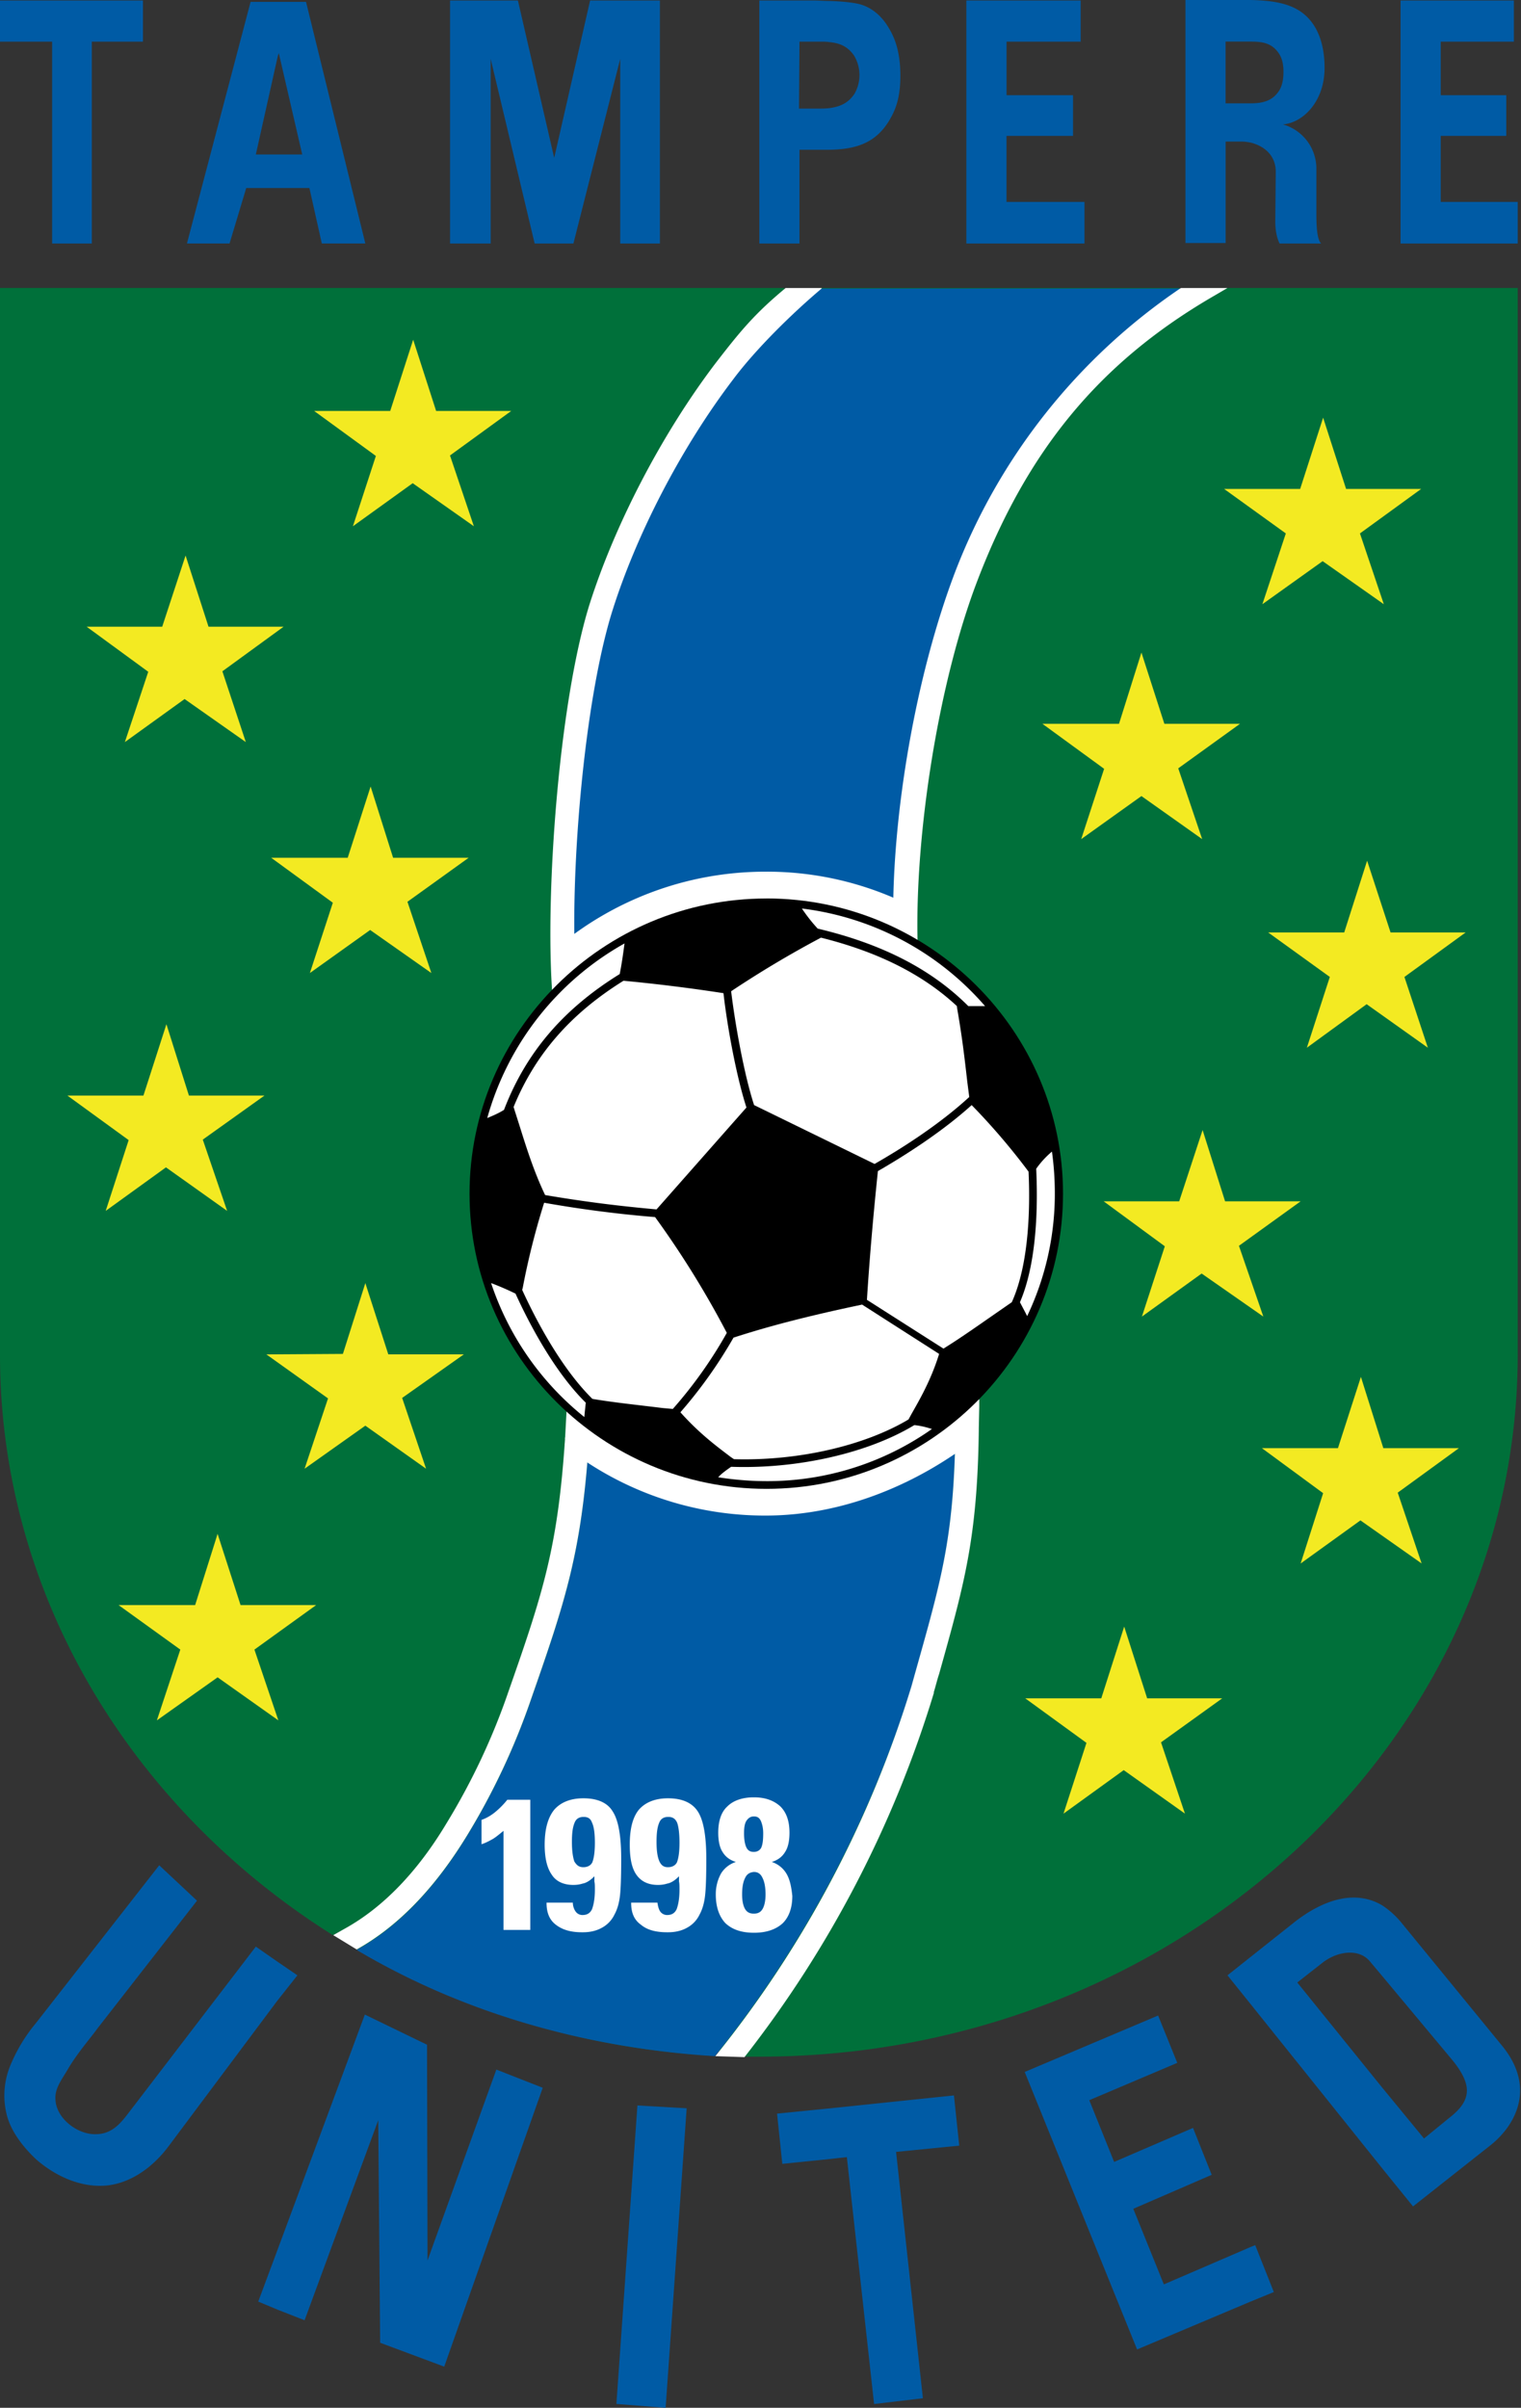
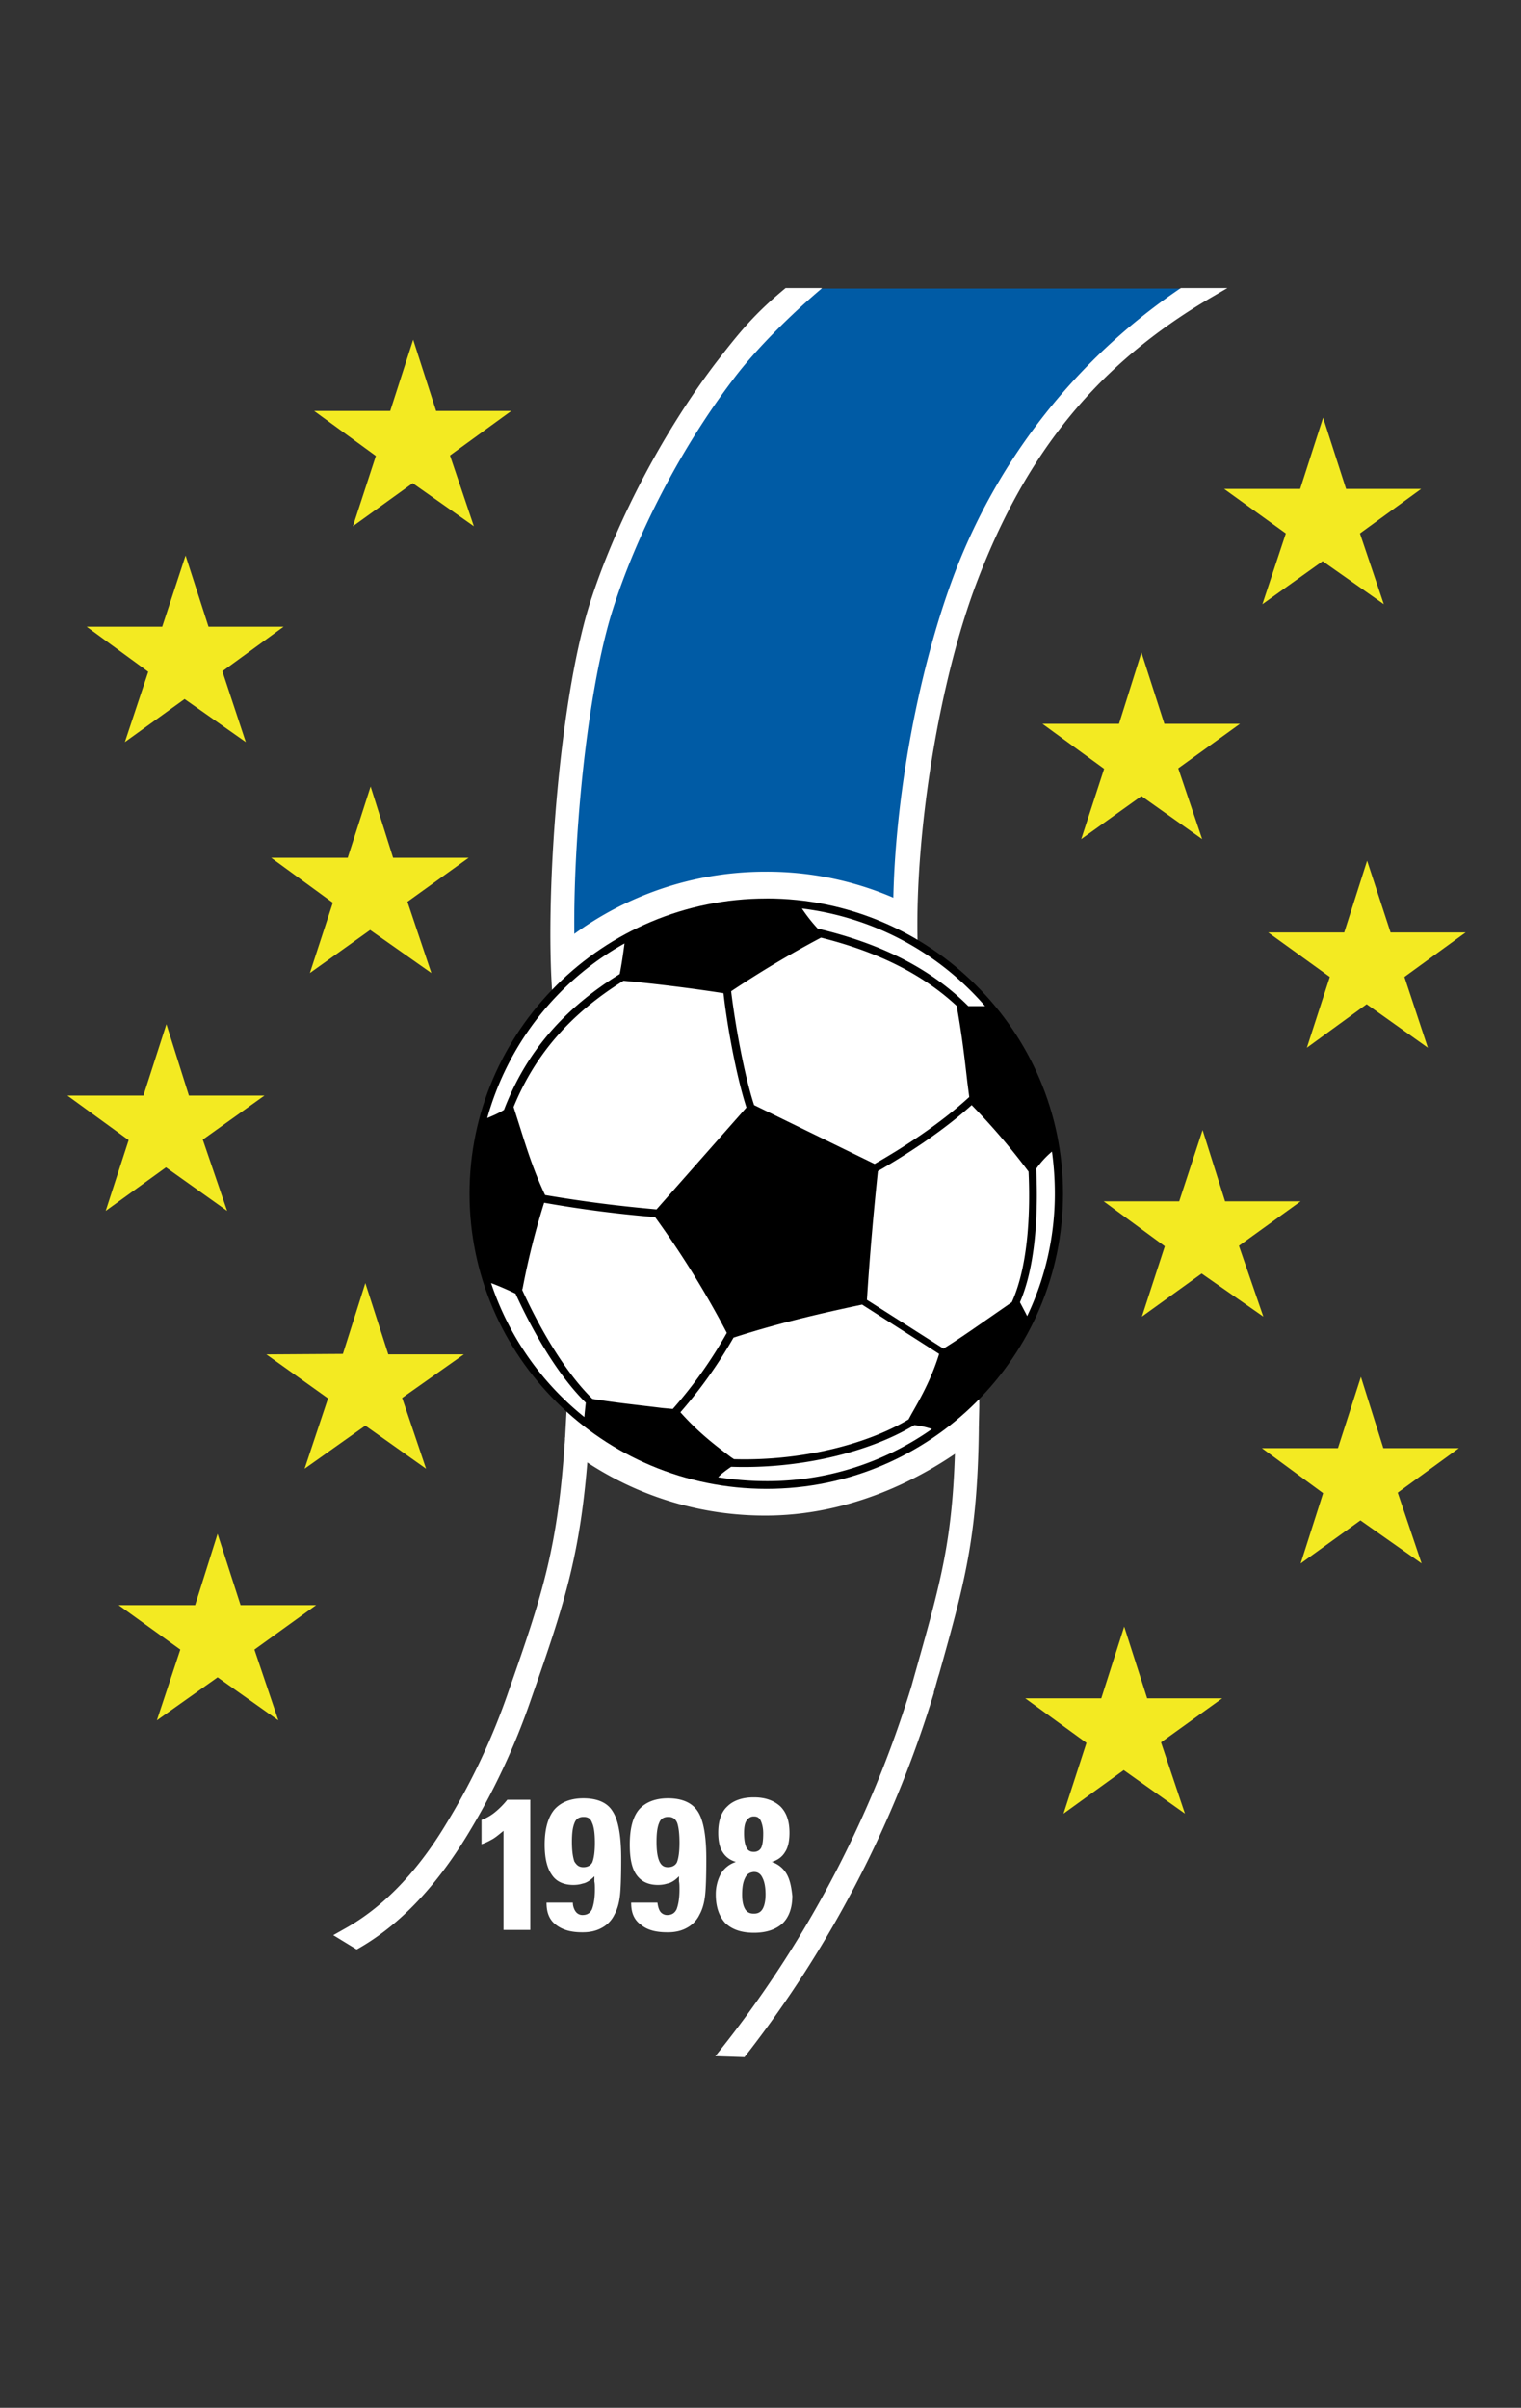
<svg xmlns="http://www.w3.org/2000/svg" width="316" height="500" fill="none">
  <rect width="100%" height="100%" fill="#333333" stroke="none" />
-   <path fill="#00703A" d="m254.82 59.8-.2.1h-3.58l-.99.8-4.77-.4-.3-.3.2-.2h-74.5l-.2.2h-7.66l.2-.2H0v221.54c0 49.97 27.42 94.28 69.14 120.5l1.6-.79 4.36 3.18-.99.6a165.64 165.64 0 0 0 74.41 22.05l.7-.9 5.86.5-.5.6h3.18c86.73 0 157.56-65.47 157.56-145.84V59.8h-60.5Z" />
-   <path fill="#005BA5" d="M51.16 39.04h13.12l2.58 11.52h9.04L63.58.39H52.06L38.84 50.56h8.85l3.47-11.52Zm6.56-27.42.2-.6 4.87 21.06h-9.64l4.57-20.46ZM10.83 50.57h8.24V8.65H29.7V.1H0v8.55h10.83v41.92ZM61.8 410.2l-4.08-2.79-4.57-3.18-25.33 33.08c-2.19 2.79-3.98 5.87-7.95 5.87-3.68.1-8.15-3.18-8.35-7.16-.2-2.38 1.4-4.27 2.59-6.36 1.98-3.37 4.87-6.65 6.06-8.34l20.76-26.63-7.85-7.35-25.63 32.79a33.84 33.84 0 0 0-5.16 8.44 16.36 16.36 0 0 0-.9 10.53c.8 3.28 3.18 6.56 6.16 9.34 3.88 3.38 8.74 5.56 13.51 5.46 5.66-.1 10.63-3.77 13.91-8.14l22.65-30.3 4.17-5.27ZM254.62 29.4H258c.6 0 1.2.1 1.79.2 2.88.7 5.26 2.69 5.26 6.06l-.1 10.34c0 1.78.3 3.37.9 4.57h8.64c-.9-.8-1-3.88-1-6.06v-9.44a9.56 9.56 0 0 0-6.95-9.24c4.08-.3 8.65-4.67 8.65-11.72 0-5.07-1.5-8.65-3.88-10.83C268.63.79 264.75.1 259.8 0h-13.51v50.47h8.34V29.4Zm0-20.76h5.17c2.28 0 4.37.2 5.86 2.39.7 1 1 2.28 1 3.87 0 1.69-.3 3.08-1 4.07-1.4 2.1-3.58 2.49-5.86 2.49h-5.17V8.64ZM315.32 41.93h-16V28.22h13.62v-8.45h-13.62V8.65h15.2V.1h-23.54v50.47h24.34v-8.64ZM225.31 41.93h-16.2V28.22h13.82v-8.45h-13.81V8.65h15.4V.1h-23.75v50.47h24.54v-8.64ZM198.2 435.13l-25.83 2.69-10.93 1.09 1.09 10.43 9.84-1 3.57-.4 5.66 51.27 10.14-1.2-5.57-51.15 13.12-1.3-1.1-10.43ZM259.79 466.62l-17.99 7.75-6.35-15.7 16.29-7.05-3.88-9.74-16.39 7.06-5.16-12.82 18.28-7.75-3.98-9.83-27.72 11.72 23.35 57.62 23.55-9.93 4.86-1.99-3.87-9.74-1 .4ZM312.14 424.9l-21.06-25.73a17.78 17.78 0 0 0-3.87-3.48c-5.47-3.28-12.02-1.4-18.18 3.38l-9.14 7.25-4.87 3.87 4.87 6.06 27.32 34.08 6.36 7.85 15.99-12.62c5.07-3.97 9.74-11.82 2.58-20.66Zm-10.93 14.8-5.36 4.37-8.74-10.63-17.59-21.76 5.07-3.97c3.18-2.58 7.75-3.18 10.03-.4l2.59 3.08 14.6 17.49c4.07 5.06 3.97 8.24-.6 11.82ZM128.06 499.2l10.23.8 4.37-62.2-10.23-.59-4.37 62ZM128.85 50.57h8.25V.1h-14.5l-7.46 32.69L107.6.1H93.5v50.47h8.44V12.22l9.14 38.35h8.05l9.73-38.35v38.35ZM88.82 469.4l-.1-44.8-12.92-6.26-18.08 48.68-4.07 10.92 4.07 1.7 5.56 2.18 15.3-41.53.4 46.2 13.31 4.96 20.47-57.91-9.64-3.78-14.3 39.64ZM166.1 31.1h6.26c5.56-.1 9.84-1.4 12.72-6.66 1.39-2.48 1.98-5.07 1.98-8.74 0-4.07-.79-7.25-2.38-9.84-1.49-2.58-3.58-4.27-5.96-4.96-1.1-.3-3.28-.6-6.36-.7-1.1 0-2.18-.1-3.48-.1h-11.12v50.47h8.34V31.1Zm0-22.45h4.28c.69 0 1.38 0 1.98.1 1.99.2 3.68.79 5.07 2.78a7.85 7.85 0 0 1 .1 7.94c-1.4 2.09-3.18 2.69-5.17 2.98-.9.1-1.69.1-2.58.1H166l.1-13.9ZM148.52 426.98c-27.22-1.7-52.65-9.14-74.41-22.06 9.44-5.26 16.89-13.8 22.85-23.54a143.63 143.63 0 0 0 13.41-28.51c7.15-20.47 10.53-30.6 12.02-54.14l76.1-1.5c-.3 23.05-3.08 31.4-9.14 53.05a232.65 232.65 0 0 1-40.83 76.7Z" />
  <path fill="#fff" d="m198.29 292.17-76.1.8-4.47-.2-.3 5.56c-1.49 22.75-4.47 32.09-11.72 52.75a138.68 138.68 0 0 1-12.92 27.52c-6.06 10.13-13.21 17.48-21.06 21.85l-2.48 1.4 4.87 2.97c9.43-5.26 16.88-13.8 22.85-23.54a143.64 143.64 0 0 0 13.4-28.51c7.16-20.47 10.54-30.6 12.03-54.14l76.1-1.5c-.3 23.05-3.08 31.4-9.14 53.06a228.3 228.3 0 0 1-40.74 76.79l6.06.2a231.8 231.8 0 0 0 39.34-75.6v-.2c.4-1.3.7-2.59 1.1-3.78 5.26-18.77 7.94-28.21 8.24-50.47v-.5l.1-4.56v-1.5l-5.16 1.6Z" />
  <path fill="#005BA5" d="M245.28 60.31v-.4h-74.51l-.1.1h-3.97a93.98 93.98 0 0 0-16.4 17.29c-11.42 15.1-20.76 33.48-25.73 49.47-6.35 20.67-8.94 57.52-7.55 76.7.1-.8 70.83-8.84 70.83-9.64-.6-20.96 3.88-50.86 12.62-73.81 9.34-24.44 23.25-44.31 48.68-59.51h-3.87v-.2Z" />
  <path fill="#fff" d="M245.18 59.91a125.38 125.38 0 0 0-46.8 59.01c-8.04 21.16-13.1 50.07-12.81 72.72-5.17.9-20.76 2.78-33.68 4.37-8.64 1.1-17.58 2.19-24.14 3.08-3.58.5-6.16.8-7.95 1.1-.1 0-.2 0-.3.1-.99-20.27 1.9-54.35 7.56-72.92 5.06-16.3 14.5-34.48 25.33-48.68 4.77-6.36 12.32-13.71 18.08-18.58l.1-.1s.1 0 .1-.1l.1-.1h-7.55c-6.36 5.27-9.34 8.84-14.7 15.8-11.13 14.7-20.87 33.48-26.13 50.17-6.36 20.76-9.14 60.2-7.65 80.47l4.97-2.88c-.1 1.09-.9 1.88-1.6 2.08 1.8-.5 19.87-2.78 34.38-4.57 8.84-1.1 17.88-2.18 24.64-3.08 3.67-.5 6.35-.9 8.24-1.19 3.38-.5 5.27 1.49 5.27-.8-.6-22.35 4.27-53.94 12.41-75.2 10.34-27.02 25.24-45.1 48.38-58.71l3.58-2.09h-9.63M102.72 376.42c-.9.7-1.79 1.19-2.68 1.49v5.06c.6-.2 1.3-.5 1.99-.9.8-.39 1.58-1.08 2.58-1.88v20.57h5.56v-27.03h-4.77a17.1 17.1 0 0 1-2.68 2.69ZM121.2 373.43c-2.78 0-4.77.9-6.06 2.38-1.29 1.6-1.98 3.98-1.98 7.26 0 2.78.5 4.86 1.49 6.25.9 1.4 2.48 2.1 4.47 2.1.7 0 1.39-.1 1.98-.3.2 0 .3-.1.4-.1.8-.3 1.4-.8 1.99-1.4v1.1c.1.4.1.99.1 1.68 0 2-.3 3.28-.6 4.08-.4.8-1 1.19-1.99 1.19-.6 0-1.09-.3-1.39-.7-.3-.4-.6-1.09-.6-1.88h-5.46v.1c0 1.98.6 3.47 1.9 4.47 1.38 1.09 3.17 1.59 5.45 1.59h.2c1.5 0 2.79-.3 3.88-.9a6.08 6.08 0 0 0 2.68-2.78c.5-.9.9-2.09 1.1-3.58.2-1.39.3-4.17.3-7.94 0-4.87-.6-8.15-1.8-9.94-1.09-1.79-3.18-2.68-6.06-2.68Zm1.9 13.21c-.3.7-1 1.1-1.9 1.1-.9 0-1.39-.4-1.88-1.2-.3-.9-.5-2.18-.5-4.07 0-1.99.2-3.18.6-4.07.3-.7.89-1.1 1.78-1.1h.1c.8 0 1.4.3 1.7 1.2.39.8.59 2.18.59 4.17 0 1.89-.2 3.18-.5 3.97ZM163.42 389.13a5.52 5.52 0 0 0-3.08-2.48c1.3-.4 2.19-1.1 2.78-2.09.6-.9.9-2.29.9-3.97 0-2.39-.6-4.18-1.89-5.47-1.3-1.19-3.08-1.89-5.46-1.89h-.1c-2.39 0-4.28.7-5.47 1.9-1.29 1.18-1.88 3.07-1.88 5.46 0 1.69.3 3.08.89 3.97.6 1 1.49 1.69 2.78 2.09a5.6 5.6 0 0 0-3.08 2.38 8.9 8.9 0 0 0-1.1 4.37c0 2.58.7 4.57 2 5.96 1.39 1.3 3.27 1.99 5.96 1.99 2.58 0 4.57-.7 5.96-1.99 1.29-1.29 1.98-3.18 1.98-5.66-.2-1.89-.5-3.38-1.19-4.57Zm-8.34-11.03c.4-.6.9-.9 1.49-.9h.1c.7 0 1.09.3 1.39.9.3.7.5 1.5.5 2.58 0 1.4-.1 2.29-.4 2.99-.3.6-.9.89-1.5.89h-.1c-.69 0-1.19-.3-1.48-.9-.3-.6-.5-1.58-.5-2.98 0-.99.1-1.98.5-2.58Zm3.37 18.28c-.4.7-.99 1-1.78 1h-.1c-.8 0-1.4-.3-1.8-1-.39-.7-.59-1.69-.59-2.98 0-1.49.2-2.58.6-3.38.4-.9 1-1.19 1.79-1.29h.1c.8 0 1.39.4 1.78 1.3.4.79.6 1.98.6 3.37 0 1.2-.2 2.29-.6 2.98ZM138.78 373.43c-2.78 0-4.77.9-6.06 2.38-1.29 1.6-1.88 3.98-1.88 7.26 0 2.78.4 4.86 1.39 6.25.99 1.4 2.48 2.1 4.47 2.1.7 0 1.39-.1 1.98-.3.2 0 .3-.1.4-.1.8-.3 1.4-.8 1.99-1.4v1.1c.1.4.1.99.1 1.68 0 2-.3 3.28-.6 4.08-.4.8-1 1.19-1.98 1.19-.6 0-1.1-.3-1.4-.7-.3-.4-.5-1.09-.6-1.88h-5.46v.1c0 1.98.6 3.47 2 4.47 1.28 1.09 3.07 1.59 5.46 1.59h.2c1.48 0 2.78-.3 3.87-.9a6.07 6.07 0 0 0 2.68-2.78c.5-.9.9-2.09 1.1-3.58.2-1.39.3-4.17.3-7.94 0-4.87-.6-8.15-1.8-9.94-1.19-1.79-3.28-2.68-6.16-2.68Zm1.9 13.21c-.3.7-1 1.1-1.9 1.1-.9 0-1.39-.4-1.78-1.2-.4-.9-.6-2.18-.6-4.07 0-1.99.2-3.18.6-4.07.3-.7.89-1.1 1.78-1.1h.1c.8 0 1.4.3 1.8 1.2.29.8.49 2.18.49 4.17 0 1.89-.2 3.18-.5 3.97Z" />
  <path fill="#F3EA22" d="m38.55 115.34 4.77 14.8h15.6L46.2 139.4l4.87 14.7-12.72-8.94-12.41 8.94 4.86-14.6L18 130.14h15.7l4.86-14.8ZM85.84 70.54l4.77 14.8h15.6l-12.72 9.24 4.96 14.7-12.71-8.94-12.42 8.94 4.77-14.6-12.82-9.34h15.8l4.77-14.8ZM77 163.32l4.67 14.8h15.7l-12.72 9.14 4.97 14.8-12.72-8.94-12.52 8.94 4.77-14.6-12.81-9.34h15.9l4.76-14.8ZM34.58 212.7l4.67 14.8h15.7l-12.82 9.15 5.06 14.8-12.71-9.04-12.52 9.04 4.77-14.7L14 227.5h15.8l4.77-14.8ZM75.9 266.44l4.77 14.8h15.7l-12.82 9.05 4.97 14.7-12.62-8.94-12.62 8.94 4.87-14.6-12.81-9.14 15.9-.1 4.66-14.7ZM274.89 86.73l4.77 14.8h15.6l-12.72 9.24 4.96 14.7-12.71-8.94-12.52 8.94 4.87-14.7-12.82-9.24h15.8l4.77-14.8ZM237.14 135.5l4.77 14.81h15.7l-12.82 9.24 4.97 14.7-12.62-8.94-12.51 8.94 4.76-14.6-12.81-9.34h15.9l4.66-14.8ZM284.03 178.73l4.87 14.9h15.6l-12.72 9.24 4.87 14.7-12.72-9.04-12.42 9.04 4.77-14.7-12.81-9.24h15.8l4.76-14.9ZM249.85 234.66l4.67 14.8h15.7l-12.82 9.24 5.07 14.7-12.82-8.94-12.41 8.94 4.76-14.6-12.71-9.34h15.7l4.86-14.8ZM282.74 285.92l4.66 14.8h15.7l-12.71 9.24 4.96 14.7-12.71-8.94-12.42 8.95 4.67-14.6-12.72-9.35h15.8l4.77-14.8ZM45.2 318.5l4.78 14.81h15.7l-12.82 9.24 4.97 14.7-12.62-8.94-12.62 8.94 4.87-14.7-12.82-9.24h15.9l4.67-14.8ZM233.56 337.77l4.77 14.9h15.6l-12.72 9.14 4.97 14.8-12.72-9.03-12.51 9.04 4.77-14.7-12.72-9.25h15.8l4.76-14.9Z" />
  <path fill="#fff" d="M189.94 192.03c-1.98-1.29 1.3-2.88-.8-3.97a66.48 66.48 0 0 0-30.1-7.05c-16.48 0-31.68 5.96-43.4 15.8-2 1.68.99 3.27-.7 5.16m2.38 96.66c1.1 1-.8 1.1.4 1.99a67.22 67.22 0 0 0 41.33 14.1c16.59 0 31.99-6.85 43.71-15.99.7-.5.5-6.75.6-7.45" />
  <path fill="#000" d="M159.25 186.58c-33.98 0-61.7 27.52-61.7 61.3 0 33.77 27.72 61.29 61.7 61.29 33.97 0 61.6-27.52 61.6-61.3 0-33.77-27.73-61.3-61.6-61.3Z" />
  <path fill="#fff" d="M152.39 277.77a96.04 96.04 0 0 1-11.03 15.5c3.98 4.47 7.65 7.15 10.53 9.34l.6.4c13.31.39 27.12-2.79 36.26-8.25l.6-1.1c1.69-2.98 4.07-7.05 5.76-12.51l-16-10.24c-11.42 2.39-19.67 4.57-26.72 6.86ZM128.75 202.26c.4-1.98.7-4.07 1-6.35a60.03 60.03 0 0 0-28.52 36.26c1.2-.5 2.38-1 3.48-1.7 4.57-11.91 12.32-20.95 24.04-28.2Z" />
  <path fill="#fff" d="M151.9 304.59c-1 .7-1.99 1.39-2.69 2.18 3.28.5 6.56.8 10.04.8a59.39 59.39 0 0 0 34.37-10.83c-1.29-.4-2.48-.7-3.67-.8-9.54 5.77-24.14 9.14-38.05 8.65ZM107.1 268.63a59.82 59.82 0 0 0-5.07-2.19 59.83 59.83 0 0 0 19.37 27.82l.1-1.1.2-1.88c-5.76-5.66-10.93-14.6-14.6-22.65ZM155.08 229.98c-2.19-6.75-4.08-17.48-4.77-23.74a358 358 0 0 0-20.77-2.58c-11.02 6.85-18.37 15.3-22.84 26.22l1.39 4.37c1.49 4.77 2.98 9.34 5.16 13.91 8.25 1.4 15.4 2.29 23.15 2.98l18.68-21.16ZM136.1 252.74a248.5 248.5 0 0 1-23.05-2.98 155.4 155.4 0 0 0-4.47 17.78l-.1.3c3.68 8.05 8.84 16.99 14.6 22.65 4.77.8 9.74 1.29 14.5 1.89l2.2.2a91.4 91.4 0 0 0 11.22-15.8 193.97 193.97 0 0 0-14.9-24.04ZM218.56 239.13a18.47 18.47 0 0 0-3.28 3.57c.3 6.36.4 18.98-3.38 27.72l1.2 2.28.3.6a58.96 58.96 0 0 0 5.75-25.43c0-2.98-.2-5.86-.6-8.75Z" />
  <path fill="#fff" d="M213.69 243.3a137.95 137.95 0 0 0-11.82-13.82c-6.16 5.57-13.81 10.44-19.48 13.71-.89 8.55-1.68 17.29-2.28 26.73l15.9 10.13c3.37-2.09 6.75-4.47 10.03-6.75l4.17-2.89c3.78-8.34 3.78-20.66 3.48-27.12ZM201.17 208.92h3.48a59.99 59.99 0 0 0-38.05-20.26c1 1.49 2.09 2.88 3.28 4.17 13.41 3.18 23.64 8.44 31.3 16.1Z" />
  <path fill="#fff" d="M181.7 241.7c5.76-3.28 13.51-8.24 19.67-13.9l-.4-3.09c-.6-5.26-1.09-9.44-2.08-15.1l-.1-.7c-7.05-6.55-16.3-11.22-28.22-14.2a216.23 216.23 0 0 0-18.67 11.13c.8 6.65 2.68 17.28 4.77 23.64l25.03 12.22Z" />
</svg>